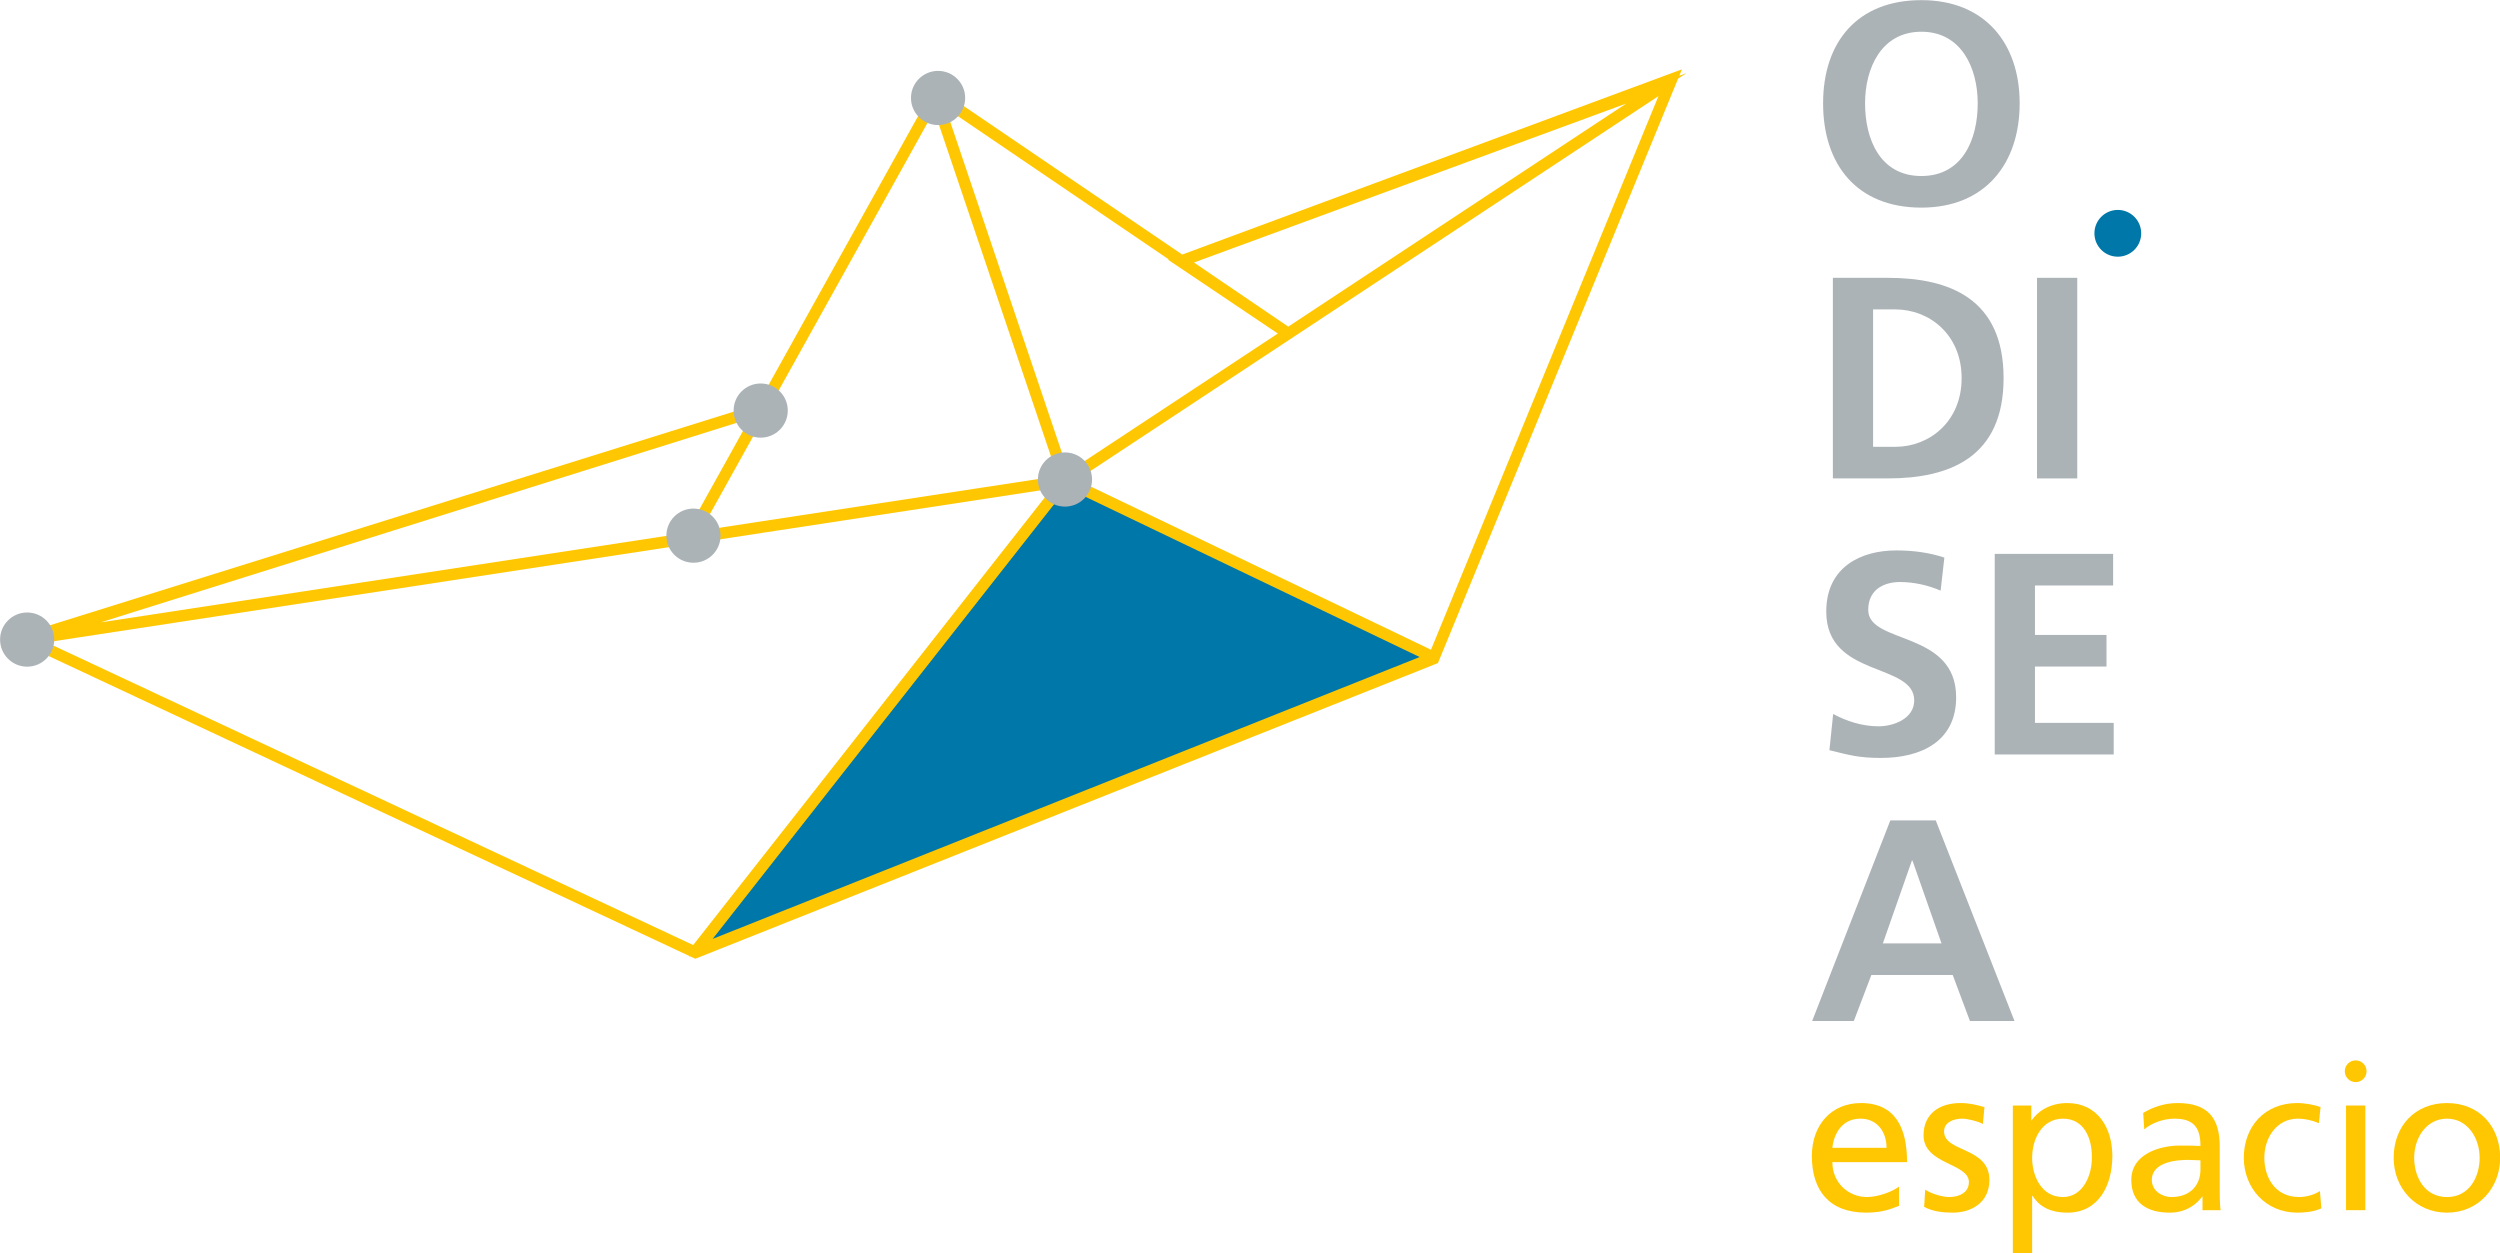
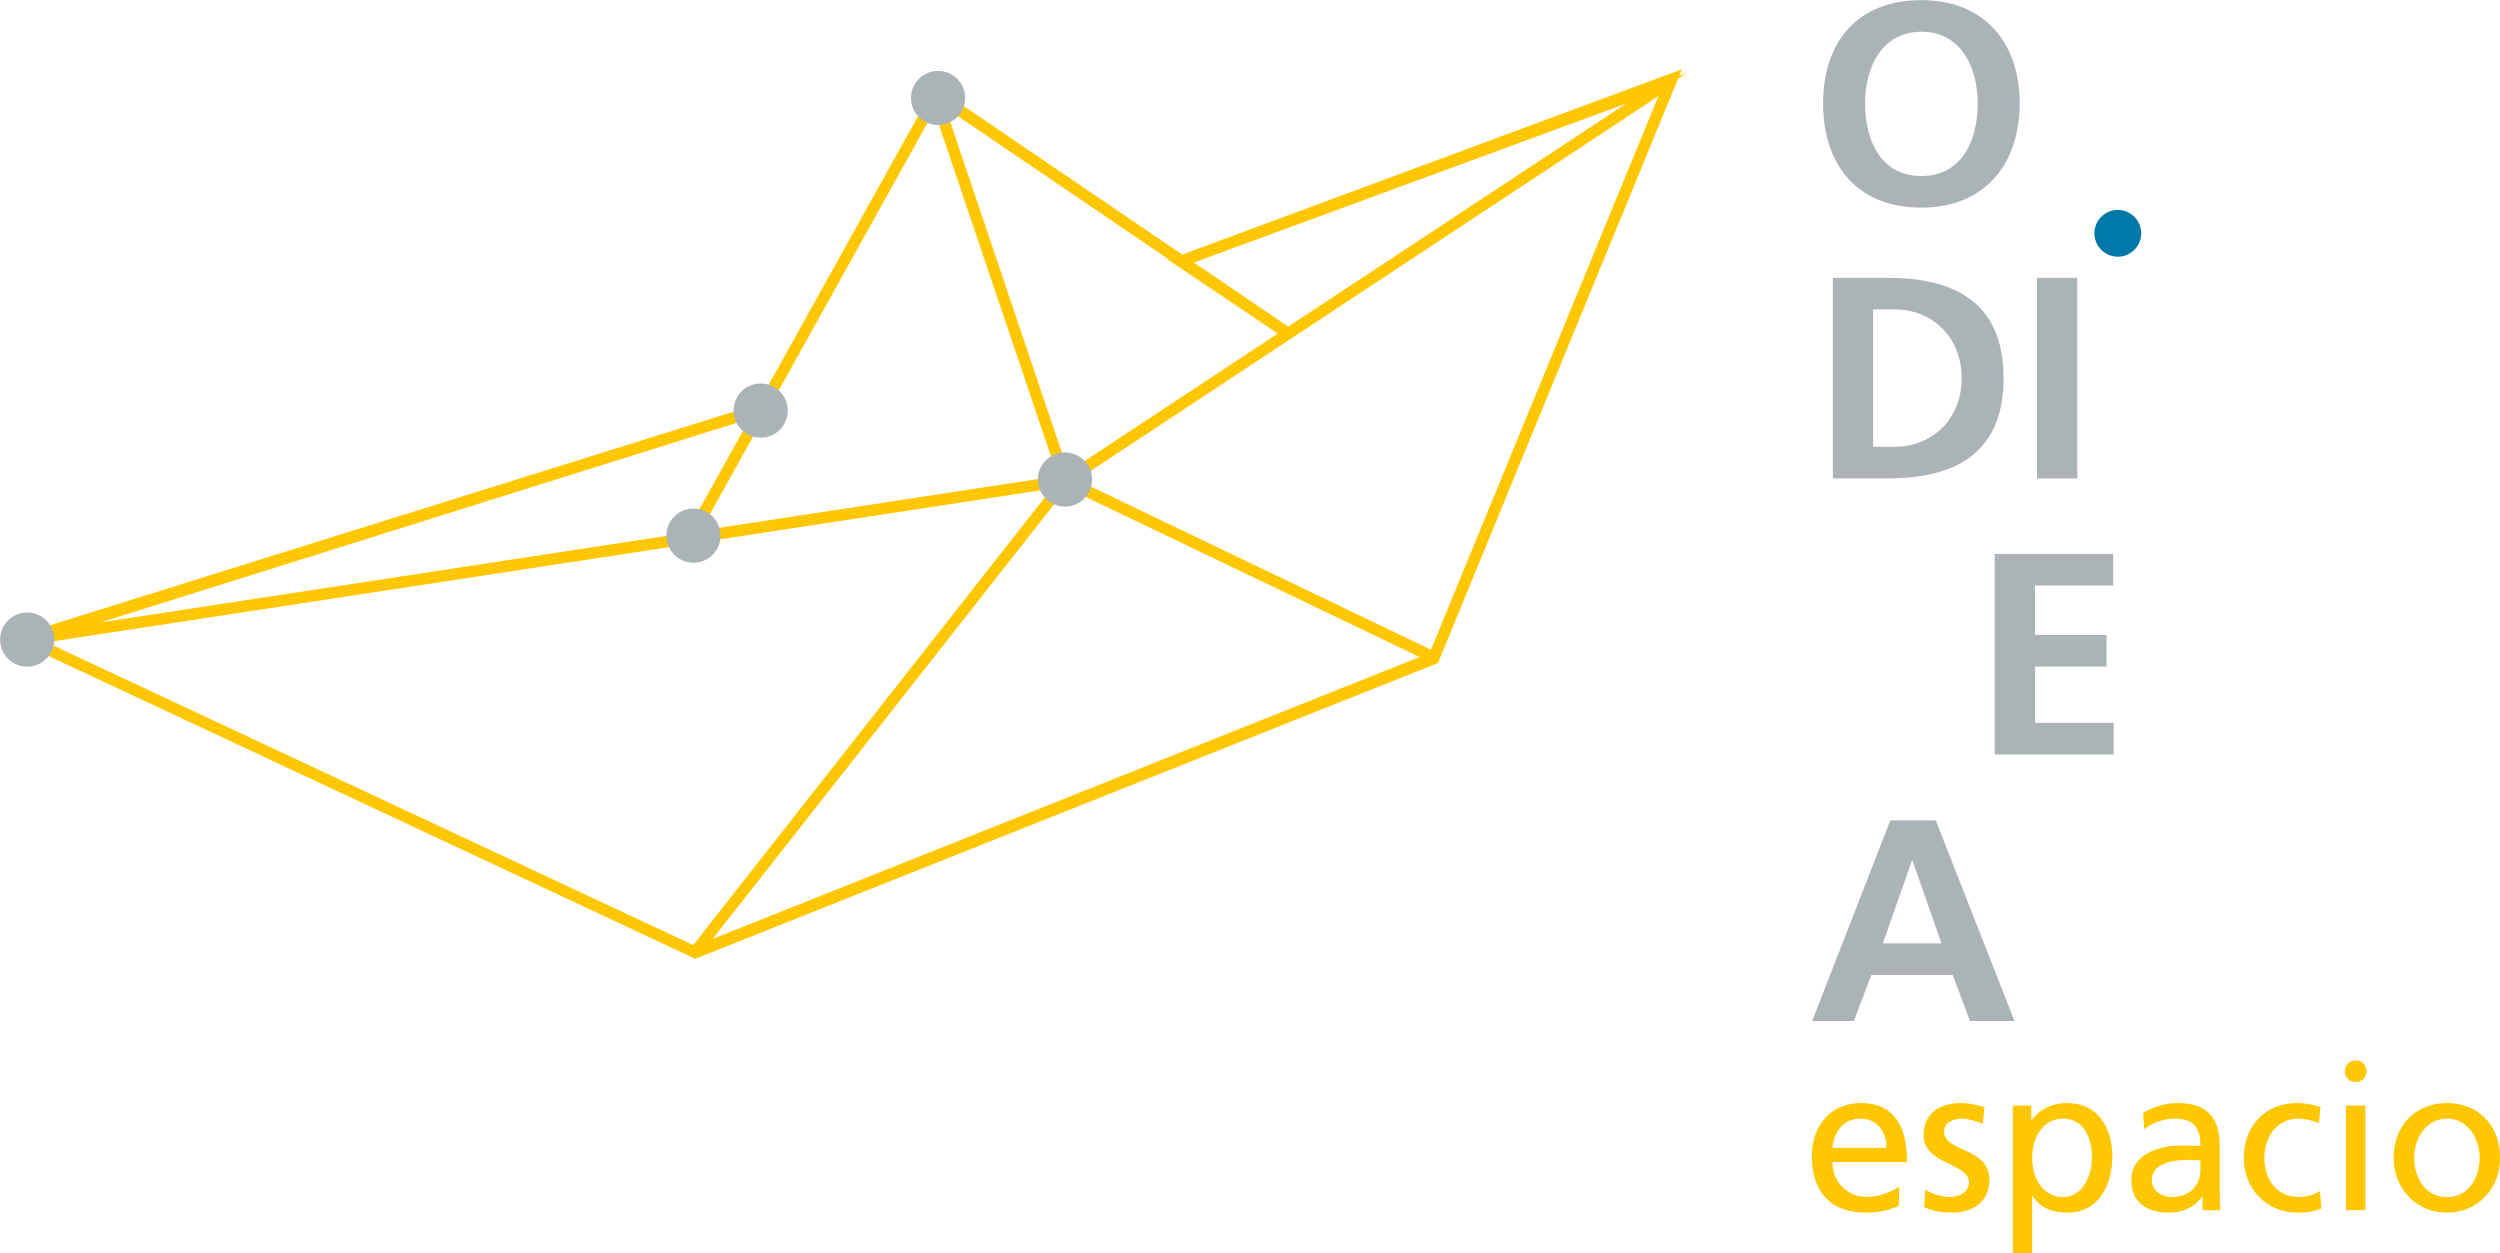
<svg xmlns="http://www.w3.org/2000/svg" xmlns:ns1="http://www.serif.com/" width="100%" height="100%" viewBox="0 0 7034 3526" version="1.1" xml:space="preserve" style="fill-rule:evenodd;clip-rule:evenodd;stroke-linejoin:round;stroke-miterlimit:2;">
  <g id="Capa-1" ns1:id="Capa 1" transform="matrix(4.167,0,0,4.167,-2267.32,-4616.74)">
    <g transform="matrix(1,0,0,1,1509.22,1630.25)">
-       <path d="M0,-78.455L-245.455,-196.154L-492.024,117.699L0,-78.455Z" style="fill:rgb(0,119,169);fill-rule:nonzero;" />
-     </g>
+       </g>
    <g transform="matrix(1,0,0,1,1271.27,1478.05)">
      <path d="M0,-46.07L392.659,-305.244L239.057,68.572L0,-46.07ZM-6.746,-40.678L231.408,73.518L-245.979,263.843L-6.746,-40.678ZM142.684,-149.58L79.007,-192.859L370.928,-300.227L142.684,-149.58ZM62.026,-194.947L61.507,-194.763L135.631,-144.916L-5.808,-51.565L-88.766,-297.4L62.026,-194.947ZM-17.018,-40.206L-259.118,267.988L-695.775,63.596L-17.018,-40.206ZM-263.751,-10.348L-659.196,50.113L-220.882,-87.41L-263.751,-10.348ZM-207.81,-94.911L-96.348,-295.328L-13.046,-48.681L-254.018,-11.846L-207.799,-94.916L-207.81,-94.911ZM406.722,-318.988L408.502,-323.313L71.086,-198.246L-96.02,-311.827L-97.317,-309.563L-98.739,-310.533L-98.005,-308.363L-99.755,-305.224L-99.75,-305.203L-215.386,-97.291L-714.121,58.537L-720.576,60.548L-261.719,275.366L-262.181,275.95L-261.252,275.581L-257.681,277.243L242.715,78.012L243.752,77.602L405.917,-317.029L411.611,-320.789L406.722,-318.988Z" style="fill:rgb(255,199,2);fill-rule:nonzero;" />
    </g>
    <g transform="matrix(1,0,0,1,1841.45,1129.36)">
      <path d="M0,97.413C27.745,97.413 38.036,72.788 38.036,48.326C38.036,24.46 26.974,-0.002 0,-0.002C-26.965,-0.002 -38.027,24.46 -38.027,48.326C-38.027,72.788 -27.755,97.413 0,97.413M0,-21.343C42.499,-21.343 66.366,7.387 66.366,48.326C66.366,89.287 42.889,118.756 0,118.756C-43.465,118.756 -66.366,89.841 -66.366,48.326C-66.366,6.791 -43.074,-21.343 0,-21.343" style="fill:rgb(172,179,183);fill-rule:nonzero;" />
    </g>
    <g transform="matrix(1,0,0,1,1808.84,1316.86)">
      <path d="M0,92.757L15.146,92.757C37.842,92.757 59.779,75.867 59.779,46.378C59.779,16.869 37.842,0 15.146,0L0,0L0,92.757ZM-27.159,-21.342L9.902,-21.342C51.427,-21.342 88.119,-7.388 88.119,46.378C88.119,100.123 51.427,114.099 9.902,114.099L-27.159,114.099L-27.159,-21.342Z" style="fill:rgb(172,179,183);fill-rule:nonzero;" />
    </g>
    <g transform="matrix(1,0,0,1,0,-108.172)">
      <rect x="1919.53" y="1403.69" width="27.17" height="135.44" style="fill:rgb(172,179,183);" />
    </g>
    <g transform="matrix(1,0,0,1,1854.44,1592.53)">
-       <path d="M0,-85.785C-8.526,-89.479 -18.038,-91.613 -27.54,-91.613C-36.856,-91.613 -48.882,-87.529 -48.882,-72.774C-48.882,-49.292 10.486,-59.185 10.486,-13.771C10.486,15.903 -12.99,27.17 -40.346,27.17C-55.099,27.17 -61.698,25.241 -75.088,21.937L-72.564,-2.525C-63.246,2.523 -52.576,5.807 -41.905,5.807C-31.624,5.807 -17.833,0.573 -17.833,-11.657C-17.833,-37.452 -77.222,-26.781 -77.222,-71.625C-77.222,-101.894 -53.745,-112.955 -29.88,-112.955C-18.223,-112.955 -7.367,-111.396 2.534,-108.112L0,-85.785Z" style="fill:rgb(172,179,183);fill-rule:nonzero;" />
-     </g>
+       </g>
    <g transform="matrix(1,0,0,1,1890.97,1617.36)">
      <path d="M0,-135.446L79.95,-135.446L79.95,-114.103L27.17,-114.103L27.17,-80.71L75.476,-80.71L75.476,-59.368L27.17,-59.368L27.17,-21.342L80.34,-21.342L80.34,0L0,0L0,-135.446Z" style="fill:rgb(172,179,183);fill-rule:nonzero;" />
    </g>
    <g transform="matrix(1,0,0,1,1835.43,1770.14)">
      <path d="M0,-81.12L-0.39,-81.12L-19.987,-25.241L19.597,-25.241L0,-81.12ZM-14.94,-108.291L15.719,-108.291L68.89,27.171L38.806,27.171L27.17,-3.878L-27.755,-3.878L-39.586,27.171L-67.731,27.171L-14.94,-108.291Z" style="fill:rgb(172,179,183);fill-rule:nonzero;" />
    </g>
    <g transform="matrix(0,-1,-1,0,1974.09,1249.67)">
      <path d="M-15.801,-15.781C-24.523,-15.781 -31.582,-8.722 -31.582,0.01C-31.582,8.737 -24.523,15.801 -15.801,15.801C-7.079,15.801 0,8.737 0,0.01C0,-8.722 -7.079,-15.781 -15.801,-15.781" style="fill:rgb(0,119,169);fill-rule:nonzero;" />
    </g>
    <g transform="matrix(0,-1,-1,0,1263.19,1413.41)">
      <path d="M-18.28,-18.304C-28.392,-18.304 -36.584,-10.121 -36.584,0.001C-36.584,10.108 -28.392,18.28 -18.28,18.28C-8.172,18.28 0,10.108 0,0.001C0,-10.121 -8.172,-18.304 -18.28,-18.304" style="fill:rgb(172,179,183);fill-rule:nonzero;" />
    </g>
    <g transform="matrix(0,-1,-1,0,1057.72,1366.86)">
      <path d="M-18.271,-18.313C-28.393,-18.313 -36.582,-10.13 -36.582,-0.008C-36.582,10.099 -28.393,18.271 -18.271,18.271C-8.184,18.271 -0.002,10.099 -0.002,-0.008C-0.002,-10.13 -8.184,-18.313 -18.271,-18.313" style="fill:rgb(172,179,183);fill-rule:nonzero;" />
    </g>
    <g transform="matrix(0,-1,-1,0,1012.33,1451.32)">
      <path d="M-18.269,-18.315C-28.396,-18.315 -36.579,-10.132 -36.579,-0.01C-36.579,10.097 -28.396,18.269 -18.269,18.269C-8.188,18.269 -0.005,10.097 -0.005,-0.01C-0.005,-10.132 -8.188,-18.315 -18.269,-18.315" style="fill:rgb(172,179,183);fill-rule:nonzero;" />
    </g>
    <g transform="matrix(0,-1,-1,0,562.436,1521.49)">
      <path d="M-18.279,-18.305C-28.386,-18.305 -36.584,-10.122 -36.584,-0.005C-36.584,10.096 -28.386,18.279 -18.279,18.279C-8.182,18.279 0.001,10.096 0.001,-0.005C0.001,-10.122 -8.182,-18.305 -18.279,-18.305" style="fill:rgb(172,179,183);fill-rule:nonzero;" />
    </g>
    <g transform="matrix(0,-1,-1,0,1177.49,1155.79)">
      <path d="M-18.271,-18.313C-28.393,-18.313 -36.581,-10.136 -36.581,-0.024C-36.581,10.088 -28.393,18.271 -18.271,18.271C-8.18,18.271 -0.003,10.088 -0.003,-0.024C-0.003,-10.136 -8.18,-18.313 -18.271,-18.313" style="fill:rgb(172,179,183);fill-rule:nonzero;" />
    </g>
    <g transform="matrix(1,0,0,1,1817.92,1896.51)">
      <path d="M0,-13.586C0,-24.39 -6.377,-33.255 -17.587,-33.255C-30.336,-33.255 -35.605,-22.718 -36.575,-13.586L0,-13.586ZM8.45,25.631C3.463,27.436 -2.212,30.207 -13.852,30.207C-38.929,30.207 -50.426,14.959 -50.426,-8.034C-50.426,-28.946 -37.262,-43.793 -17.315,-43.793C6.238,-43.793 13.852,-26.606 13.852,-3.879L-36.575,-3.879C-36.575,10.106 -25.632,19.669 -13.303,19.669C-4.705,19.669 5.269,15.226 8.45,12.61L8.45,25.631Z" style="fill:rgb(255,199,2);fill-rule:nonzero;" />
    </g>
    <g transform="matrix(1,0,0,1,1844.02,1868.24)">
      <path d="M0,42.952C5.12,46.276 12.461,47.939 16.207,47.939C22.163,47.939 29.51,45.435 29.51,37.832C29.51,24.955 -1.109,26.053 -1.109,6.249C-1.109,-8.444 9.834,-15.524 23.825,-15.524C29.925,-15.524 34.911,-14.262 40.032,-12.754L38.929,-1.375C36.02,-3.181 28.257,-4.986 25.21,-4.986C18.567,-4.986 12.744,-2.216 12.744,3.612C12.744,17.998 43.361,13.852 43.361,36.436C43.361,51.55 31.305,58.476 18.7,58.476C12.046,58.476 5.253,57.778 -0.703,54.598L0,42.952Z" style="fill:rgb(255,199,2);fill-rule:nonzero;" />
    </g>
    <g transform="matrix(1,0,0,1,1937.14,1943.6)">
      <path d="M0,-80.34C-14.124,-80.34 -20.911,-66.899 -20.911,-53.745C-20.911,-41.966 -14.822,-27.416 -0.133,-27.416C13.867,-27.416 19.674,-43.074 19.403,-54.145C19.674,-66.899 14.134,-80.34 0,-80.34M-33.943,-89.206L-21.466,-89.206L-21.466,-79.233L-21.193,-79.233C-17.73,-84.496 -9.692,-90.878 2.775,-90.878C23.286,-90.878 33.254,-74.113 33.254,-55.119C33.254,-35.737 24.256,-16.878 2.914,-16.878C-9.553,-16.878 -16.618,-21.731 -20.629,-28.247L-20.911,-28.247L-20.911,10.538L-33.943,10.538L-33.943,-89.206Z" style="fill:rgb(255,199,2);fill-rule:nonzero;" />
    </g>
    <g transform="matrix(1,0,0,1,2029.88,1888.05)">
      <path d="M0,3.346C-2.775,3.346 -5.551,3.049 -8.316,3.049C-15.385,3.049 -32.838,4.177 -32.838,16.633C-32.838,24.123 -25.631,28.136 -19.674,28.136C-6.792,28.136 0,20.101 0,9.575L0,3.346ZM-38.661,-28.667C-32.151,-32.556 -24.389,-35.327 -15.385,-35.327C4.849,-35.327 13.016,-25.333 13.016,-6.084L13.016,23.149C13.016,31.183 13.299,34.929 13.571,37.001L1.386,37.001L1.386,27.869L1.103,27.869C-1.939,32.158 -8.865,38.673 -20.777,38.673C-36.02,38.673 -46.691,32.014 -46.691,16.633C-46.691,-1.097 -27.298,-6.627 -13.851,-6.627C-8.731,-6.627 -5.135,-6.627 0,-6.36C0,-18.561 -4.432,-24.788 -17.464,-24.788C-24.805,-24.788 -32.705,-22.019 -37.958,-17.596L-38.661,-28.667Z" style="fill:rgb(255,199,2);fill-rule:nonzero;" />
    </g>
    <g transform="matrix(1,0,0,1,2109.86,1913.13)">
      <path d="M0,-46.83C-4.987,-48.912 -9.979,-49.877 -14.13,-49.877C-28.684,-49.877 -36.852,-36.857 -36.852,-23.415C-36.852,-10.805 -30.059,3.047 -13.299,3.047C-8.866,3.047 -3.324,1.652 0.687,-0.965L1.662,10.671C-3.746,13.154 -9.979,13.585 -14.684,13.585C-36.025,13.585 -50.703,-3.181 -50.703,-23.415C-50.703,-44.89 -36.297,-60.415 -14.684,-60.415C-9.43,-60.415 -2.637,-59.154 1.107,-57.645L0,-46.83Z" style="fill:rgb(255,199,2);fill-rule:nonzero;" />
    </g>
    <g transform="matrix(1,0,0,1,0,944.787)">
      <rect x="2128.18" y="909.604" width="13.021" height="70.655" style="fill:rgb(255,199,2);" />
    </g>
    <g transform="matrix(1,0,0,1,2196.36,1863.26)">
      <path d="M0,52.926C15.237,52.926 22.029,39.074 22.029,26.463C22.029,13.022 13.851,0.002 0,0.002C-13.996,0.002 -22.174,13.022 -22.174,26.463C-22.174,39.074 -15.381,52.926 0,52.926M0,-10.537C21.475,-10.537 35.881,4.988 35.881,26.463C35.881,46.697 21.198,63.463 0,63.463C-21.332,63.463 -36.025,46.697 -36.025,26.463C-36.025,4.988 -21.62,-10.537 0,-10.537" style="fill:rgb(255,199,2);fill-rule:nonzero;" />
    </g>
    <g transform="matrix(0,-1,-1,0,2134.69,1823.9)">
      <path d="M-7.352,-7.342C-11.415,-7.342 -14.689,-4.058 -14.689,0.005C-14.689,4.069 -11.415,7.352 -7.352,7.352C-3.289,7.352 -0.005,4.069 -0.005,0.005C-0.005,-4.058 -3.289,-7.342 -7.352,-7.342" style="fill:rgb(255,199,2);fill-rule:nonzero;" />
    </g>
  </g>
</svg>